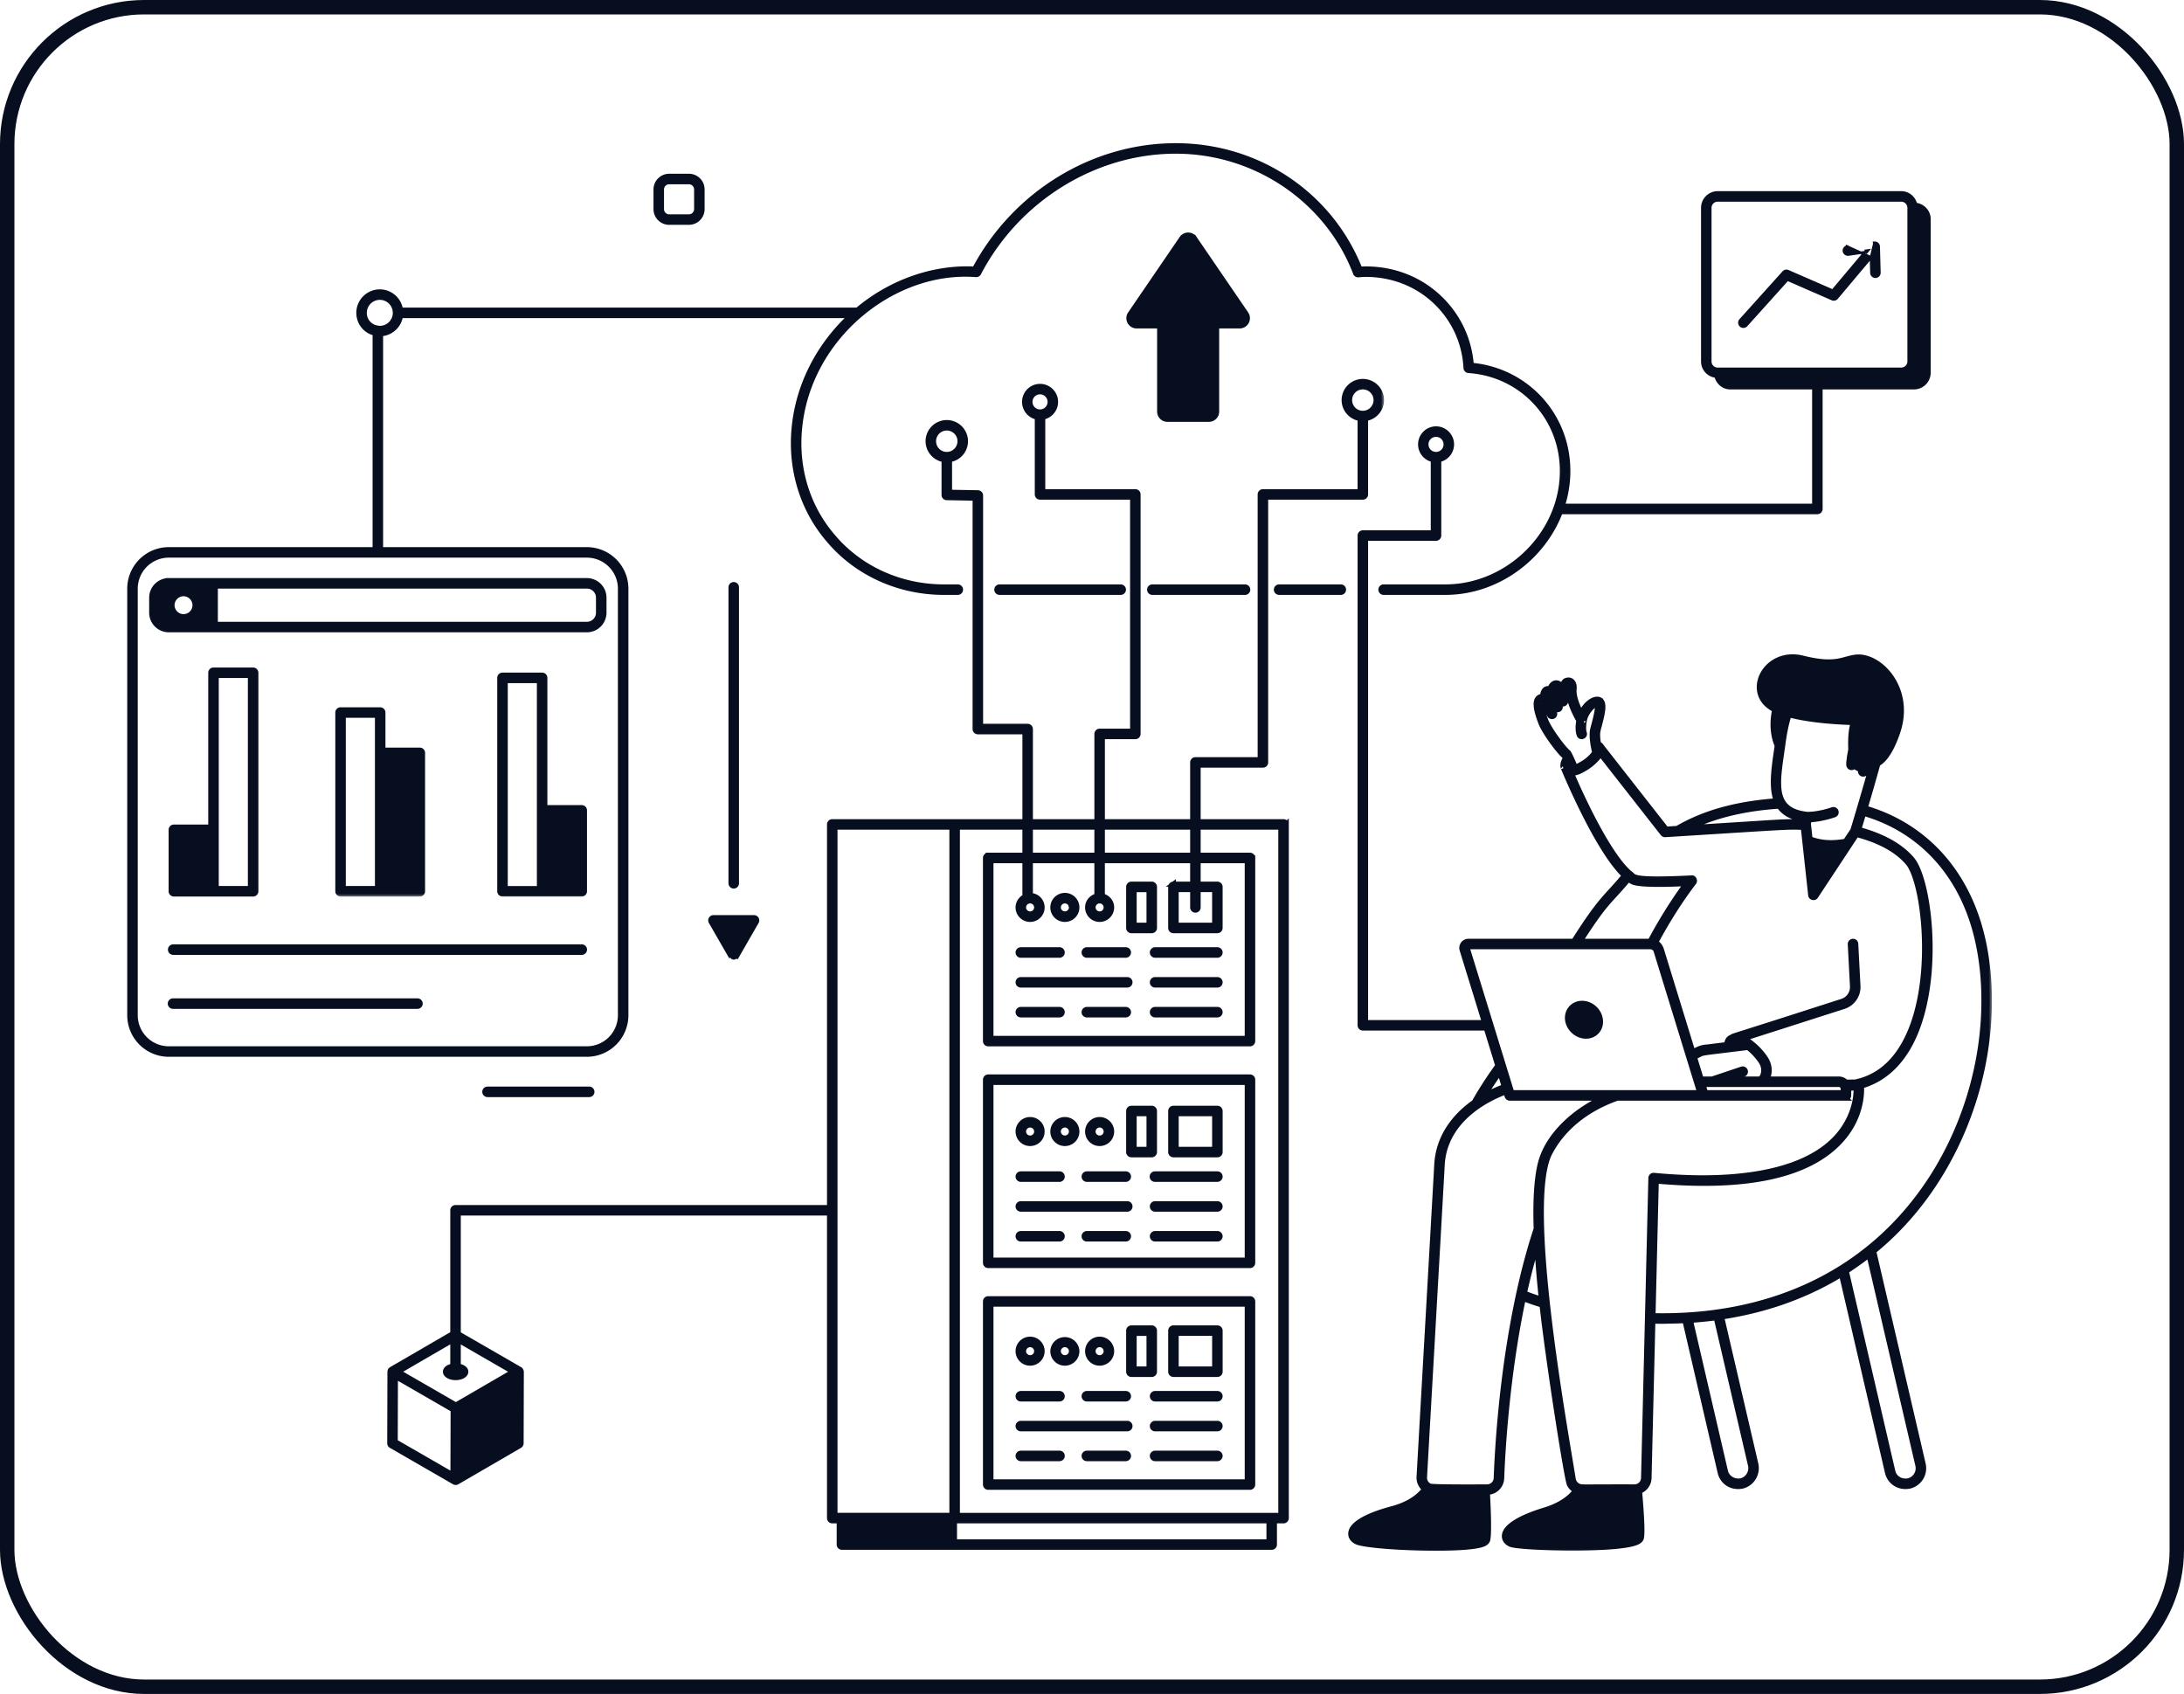
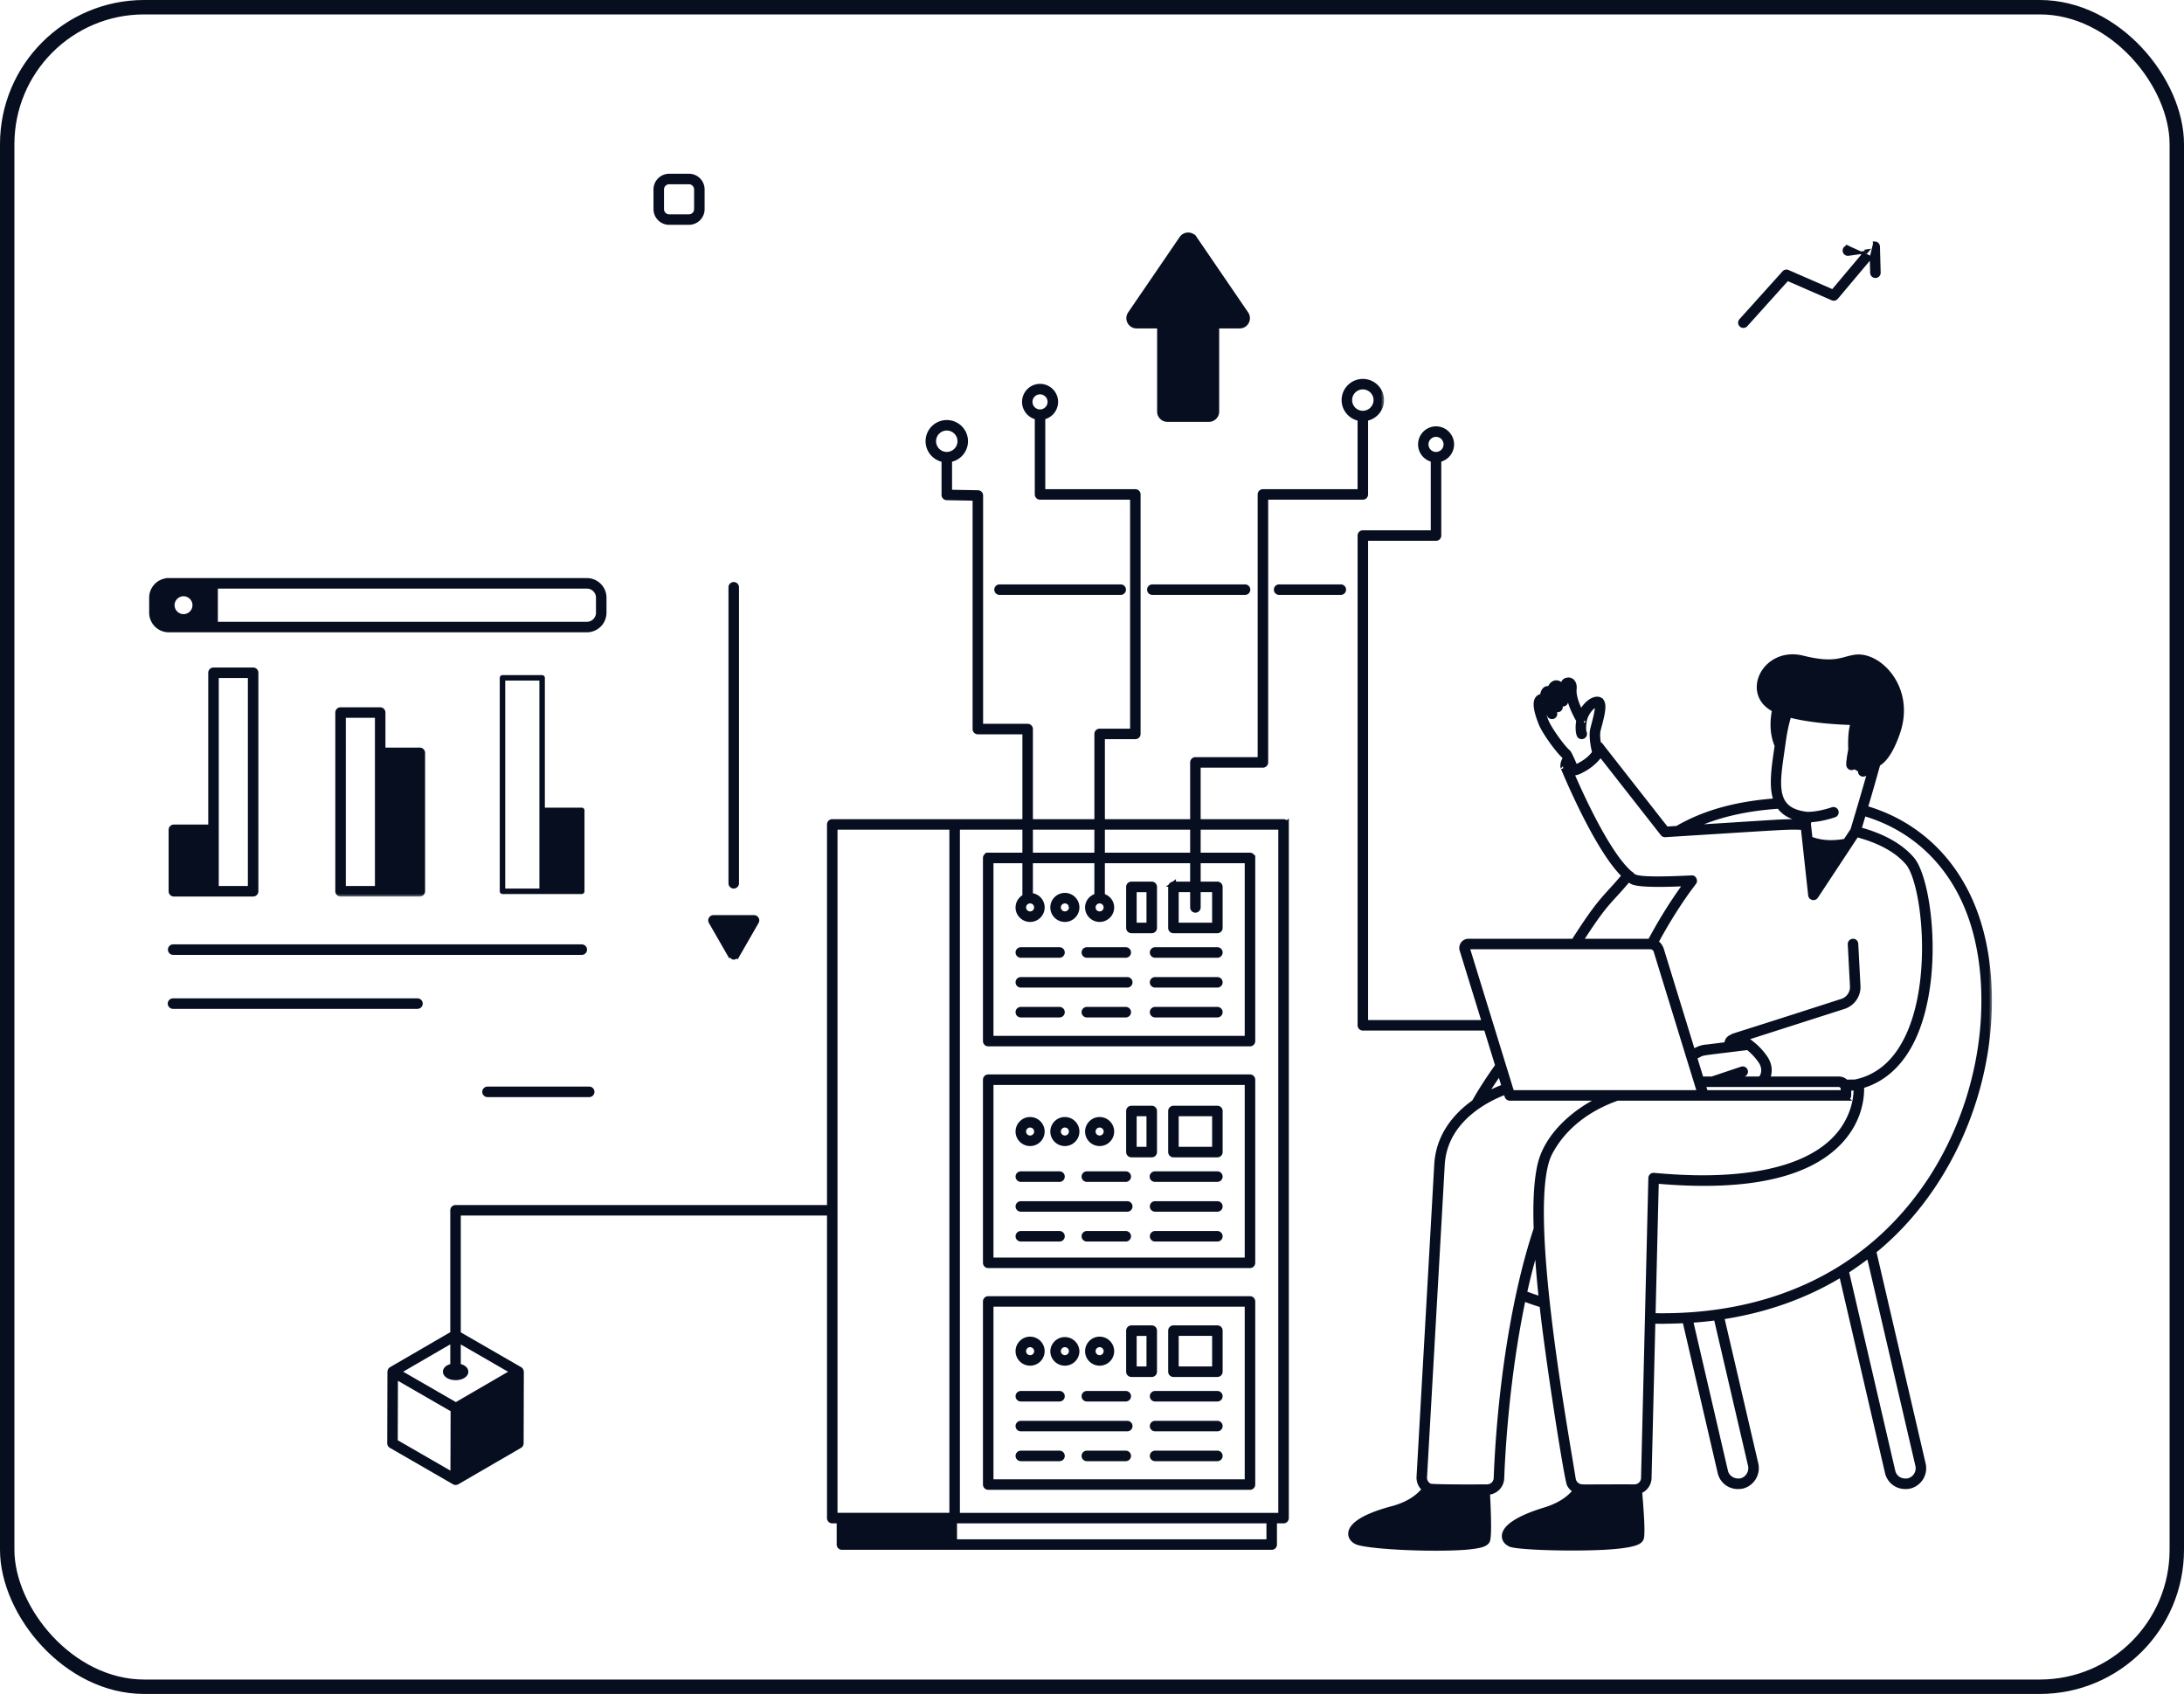
<svg xmlns="http://www.w3.org/2000/svg" width="303" height="235" fill="none">
  <rect width="301" height="233" x="1" y="1" stroke="#070E20" stroke-width="2" rx="19" />
  <path fill="#070E20" stroke="#070E20" stroke-width=".35" d="M137.102 175.743h36.316a.554.554 0 0 0 .554-.554v-25.404a.554.554 0 0 0-.554-.554h-36.316a.554.554 0 0 0-.554.554v25.404c0 .306.248.554.554.554Zm.554-25.404h35.208v24.296h-35.208zm-.554 56.165h36.316a.554.554 0 0 0 .554-.554v-25.404a.554.554 0 0 0-.554-.554h-36.316a.554.554 0 0 0-.554.554v25.404c0 .306.248.554.554.554Zm.554-25.404h35.208v24.296h-35.208z" />
  <path fill="#070E20" stroke="#070E20" stroke-width=".35" d="M168.896 184.043h-6.097a.554.554 0 0 0-.554.554v5.698c0 .306.248.554.554.554h6.097a.554.554 0 0 0 .554-.554v-5.698a.554.554 0 0 0-.554-.554Zm-.554 5.699h-4.989v-4.591h4.989zm-8 .554v-5.698a.554.554 0 0 0-.554-.554h-2.821a.554.554 0 0 0-.554.554v5.698c0 .306.248.554.554.554h2.821a.554.554 0 0 0 .554-.554Zm-1.107-.554h-1.713v-4.59h1.713zm-16.321-.458a1.84 1.84 0 0 0 1.842-1.834 1.846 1.846 0 0 0-1.842-1.842 1.845 1.845 0 0 0-1.843 1.842c0 1.016.828 1.834 1.843 1.834Zm0-2.568c.404 0 .734.329.734.734a.73.73 0 0 1-.734.727.733.733 0 0 1-.735-.727c0-.401.33-.734.735-.734Zm5.499.449h.001a.74.74 0 0 1 0 .567.737.737 0 0 1-1.412-.282.735.735 0 0 1 1.411-.285Zm-.677 2.119a1.84 1.84 0 0 0 1.843-1.834 1.844 1.844 0 0 0-3.686 0c0 1.016.827 1.834 1.843 1.834Zm4.823 0a1.84 1.84 0 0 0 1.843-1.834 1.846 1.846 0 0 0-1.843-1.842 1.845 1.845 0 0 0-1.843 1.842c0 1.016.828 1.834 1.843 1.834Zm0-2.568a.73.73 0 1 1 0 1.461.733.733 0 0 1-.736-.727c0-.401.331-.734.736-.734Zm16.336 6.427h-8.643a.554.554 0 1 0 0 1.108h8.643a.554.554 0 1 0 0-1.108Zm-18.076 1.108h5.367a.554.554 0 1 0 0-1.108h-5.367a.555.555 0 1 0 0 1.108Zm-9.194 0h5.368a.554.554 0 1 0 0-1.108h-5.368a.554.554 0 1 0 0 1.108Zm27.27 3.033h-8.643a.554.554 0 1 0 0 1.108h8.643a.554.554 0 1 0 0-1.108Zm-12.503 0h-14.767a.554.554 0 1 0 0 1.108h14.767a.554.554 0 1 0 0-1.108Zm12.503 4.14h-8.643a.554.554 0 1 0 0 1.108h8.643a.554.554 0 1 0 0-1.108Zm-12.709 0h-5.367a.555.555 0 1 0 0 1.108h5.367a.554.554 0 1 0 0-1.108Zm-9.193 0h-5.368a.554.554 0 1 0 0 1.108h5.368a.554.554 0 1 0 0-1.108Zm21.903-47.85h-6.097a.554.554 0 0 0-.554.554v5.698c0 .306.248.554.554.554h6.097a.554.554 0 0 0 .554-.554v-5.698a.554.554 0 0 0-.554-.554Zm-.554 5.698h-4.989v-4.591h4.989zm-8 .554v-5.698a.554.554 0 0 0-.554-.554h-2.821a.554.554 0 0 0-.554.554v5.698c0 .306.248.554.554.554h2.821a.554.554 0 0 0 .554-.554Zm-1.107-.554h-1.713v-4.591h1.713zm-16.321-.457a1.84 1.84 0 0 0 1.842-1.835 1.846 1.846 0 0 0-1.842-1.842 1.845 1.845 0 0 0-1.843 1.842 1.84 1.84 0 0 0 1.843 1.835Zm0-2.57c.404 0 .734.33.734.735a.73.73 0 0 1-.734.727.733.733 0 0 1-.735-.727c0-.401.33-.735.735-.735Zm5.499.449.001.001a.74.74 0 0 1 0 .567.737.737 0 0 1-1.412-.282.74.74 0 0 1 .734-.735c.304 0 .566.186.677.449Zm-.677 2.121a1.84 1.84 0 0 0 1.843-1.835 1.846 1.846 0 0 0-1.843-1.842 1.845 1.845 0 0 0-1.843 1.842c0 1.016.827 1.835 1.843 1.835Zm4.823 0a1.84 1.84 0 0 0 1.843-1.835 1.847 1.847 0 0 0-1.843-1.842 1.845 1.845 0 0 0-1.843 1.842 1.84 1.84 0 0 0 1.843 1.835Zm0-2.57c.405 0 .735.33.735.735a.73.73 0 0 1-.735.727.733.733 0 0 1-.736-.727.74.74 0 0 1 .736-.735Zm16.336 6.43h-8.643a.554.554 0 1 0 0 1.107h8.643a.553.553 0 1 0 0-1.107Zm-18.076 1.107h5.367a.554.554 0 1 0 0-1.108h-5.367a.555.555 0 1 0 0 1.108Zm-9.194 0h5.368a.554.554 0 1 0 0-1.108h-5.368a.554.554 0 1 0 0 1.108Zm27.27 3.032h-8.643a.554.554 0 1 0 0 1.108h8.643a.554.554 0 1 0 0-1.108Zm-12.503 0h-14.767a.554.554 0 1 0 0 1.108h14.767a.554.554 0 1 0 0-1.108Zm12.503 4.14h-8.643a.554.554 0 1 0 0 1.108h8.643a.554.554 0 1 0 0-1.108Zm-12.709 0h-5.367a.555.555 0 1 0 0 1.108h5.367a.554.554 0 1 0 0-1.108Zm-9.193 0h-5.368a.554.554 0 1 0 0 1.108h5.368a.554.554 0 1 0 0-1.108Zm13.349-42.22v-5.698a.554.554 0 0 0-.554-.554h-2.821a.554.554 0 0 0-.554.554v5.698c0 .306.248.554.554.554h2.821a.554.554 0 0 0 .554-.554Zm-1.107-.554h-1.713v-4.59h1.713zm-10.822-2.576h.001a.72.72 0 0 1 0 .566v.001a.738.738 0 0 1-1.412-.283.735.735 0 0 1 1.411-.284Zm-.677 2.119a1.84 1.84 0 0 0 1.843-1.835 1.843 1.843 0 0 0-3.686 0c0 1.017.827 1.835 1.843 1.835Zm11.962 4.413c0 .306.248.554.554.554h8.643a.554.554 0 1 0 0-1.108h-8.643a.554.554 0 0 0-.554.554Zm-8.879.554h5.367a.554.554 0 1 0 0-1.108h-5.367a.555.555 0 1 0 0 1.108Zm-9.194 0h5.368a.554.554 0 1 0 0-1.108h-5.368a.554.554 0 1 0 0 1.108Zm27.27 3.032h-8.643a.554.554 0 1 0 0 1.108h8.643a.554.554 0 1 0 0-1.108Zm-12.503 0h-14.767a.554.554 0 1 0 0 1.108h14.767a.554.554 0 1 0 0-1.108Zm12.503 4.141h-8.643a.554.554 0 1 0 0 1.108h8.643a.554.554 0 1 0 0-1.108Zm-12.709 0h-5.367a.555.555 0 1 0 0 1.108h5.367a.554.554 0 1 0 0-1.108Zm-9.193 0h-5.368a.554.554 0 1 0 0 1.108h5.368a.554.554 0 1 0 0-1.108Zm18.744-107.049.013-.013.119.174 7.15 10.463c.564.83-.03 1.949-1.03 1.949h-2.881a.14.14 0 0 0-.139.138V57.1c0 .687-.559 1.246-1.246 1.246h-5.766a1.247 1.247 0 0 1-1.247-1.246V45.527a.14.14 0 0 0-.139-.139h-2.883a1.246 1.246 0 0 1-1.029-1.948l7.15-10.464zm0 0a1.248 1.248 0 0 0-1.928.161z" />
  <mask id="a" width="90" height="157" x="186.398" y="58.495" fill="#000" maskUnits="userSpaceOnUse">
    <path fill="#fff" d="M186.398 58.495h90v157h-90z" />
    <path d="M275.235 130.958c-2.086-10.206-8.503-16.561-16.468-18.849a297 297 0 0 0 1.756-6.127c.142-.152 1.434-.557 2.732-4.326 2.136-6.162-2.544-10.91-5.837-10.487-1.857.25-2.754 1.268-7.318.13-5.261-1.306-8.331 4.993-3.886 7.152-.433 2.034-.206 3.726.347 4.98-.335 2.445-.948 5.645-.117 7.665-4.832.358-9.554 1.375-13.759 3.832l-1.516.094-8.942-11.413c-.012-.042-.049-.071-.08-.103-.011-.012-.006-.033-.021-.044-.074-.108-.201-.194-.357-.274-.239-1.454-.089-1.77.105-2.501.43-1.635.706-2.836.316-3.391a.68.68 0 0 0-.505-.294c-.86-.063-1.845.882-2.338 1.939-.442-.859-1.069-2.292-.959-3.353.094-.845-.381-1.462-1.142-1.177-.263.082-.471.547-.61 1.092a1 1 0 0 1-.037-.168c-.085-.74-1.216-.953-1.566.229-.657-.192-.986.332-1.022 1.03a1 1 0 0 0-.376.092c-.738.345-.683 1.514.174 3.687.556 1.331 2.408 3.829 3.204 4.52.056.108.105.215.155.323-.591.908-.206 1.503-.269 1.351.808 1.937 4.931 11.546 8.465 14.901l-.309.366c-2.378 2.821-2.944 2.818-6.72 8.747h-14.593a.925.925 0 0 0-.893 1.202l3.107 10.078h-16.501V74.676h9.773a.38.38 0 0 0 .379-.38v-10.53a2.16 2.16 0 0 0 1.777-2.119 2.16 2.16 0 0 0-2.158-2.152 2.153 2.153 0 0 0-.377 4.27v10.153h-9.773a.38.38 0 0 0-.379.379v67.944c0 .209.17.379.379.379h17.115l1.608 5.215c-1.258 1.742-2.41 3.535-3.269 5.071-3.21 2.268-5.01 5.259-5.199 8.66-.406 7.334-2.106 37.171-2.457 43.344a2.02 2.02 0 0 0 .773 1.673c-.949 1.232-2.432 2.152-4.464 2.704-3.612.956-5.665 2.159-5.78 3.387-.048.513.25.961.811 1.229 1.611.796 15.339 1.377 17.656.276q.45-.214.532-.558c.222-.912.077-4.366-.046-6.599a2.015 2.015 0 0 0 1.982-1.945c.153-3.987.753-14.319 2.995-24.931.834.33 1.703.633 2.601.897.86 7.813 3.452 24.331 3.803 24.905.189.367.497.654.86.843-.929 1.177-2.33 2.083-4.227 2.667-3.575 1.081-5.583 2.354-5.657 3.585-.031.512.279.951.848 1.199.609.277 4.542.516 8.578.516s7.876-.222 9.075-.846c.294-.152.466-.347.511-.576.144-.682.057-2.864-.258-6.464a2 2 0 0 0 1.313-1.755l.532-21.84c1.745.047 1.599.01 2.004.006a58 58 0 0 0 2.442-.077l4.887 21.06c.285 1.256 1.478 2.188 3.031 1.911l.018-.004c1.355-.316 2.21-1.688 1.906-3.061l-4.747-20.413c5.842-.878 11.506-2.781 16.624-5.916l6.383 27.484c.285 1.25 1.488 2.187 3.031 1.91l.018-.004a2.55 2.55 0 0 0 1.906-3.061l-6.862-29.524c9.506-7.696 15.276-19.997 15.968-32.153.205-3.438.026-6.98-.685-10.477zm-77.403-69.312a1.396 1.396 0 1 1 1.394 1.4 1.396 1.396 0 0 1-1.394-1.4m77.332 79.742c-.449 7.551-2.863 15.249-7.074 21.864-8.718 13.607-22.846 19.617-38.757 19.271l.452-18.674c12.32 1.101 20.844-.689 25.336-5.328 3.196-3.301 3.197-6.931 3.137-7.864 3.27-.936 5.832-3.406 7.464-7.303 3.566-8.516 1.878-21.424-.46-24.157-1.588-1.853-4.076-3.235-7.38-4.121.133-.443.373-1.242.669-2.24 7.803 2.243 13.942 8.447 15.941 18.272.699 3.391.865 6.849.672 10.28m-67.086 7.358.615 2.011c-.719.244-1.807.723-2.779 1.273a59 59 0 0 1 2.164-3.284m32.343-4.124c.199-.227.75-.067 1.041.055l-1.128.14a.45.45 0 0 1 .087-.195m2.082.69a8.5 8.5 0 0 1 1.803 1.932c.588.909.418 1.778.082 2.272l-.27.174h-4.197l1.957-.656a.379.379 0 1 0-.24-.718l-4.096 1.374h-1.522l-.944-3.067c1.796-.701-.692-.306 7.427-1.311m-5.888 6.272-.35-1.137h18.853c.316 0 .605.295.605.607v.53zm-2.118-36.769c3.747-1.852 8.124-2.705 12.348-2.978.04.059.067.124.111.18.689.884 1.762 1.429 3.275 1.659l-.061.348c-2.879-.094-2.519-.006-15.673.792zm21.551 1.89c-1.877.348-3.493.235-4.932-.333l-.226-2.068.102-.578c1.655-.039 3.422-.657 3.5-.685a.377.377 0 0 0 .23-.483.38.38 0 0 0-.484-.23c-.985.34-2.415.667-3.527.646-5.061-.563-4.098-4.425-3.346-9.817.188-1.42.43-2.667.838-3.992 3.166.855 7.394 1.033 8.921 1.069-.302.873-.415 2.07-.354 3.69-.007.232-.206 1.062-.206 1.328 0 .01.009.016.01.025a2.8 2.8 0 0 0-.078.861c.051.353.498.506.699.145l.982.554c-.172.3.092.651.458.529.307-.134.608-.335.883-.585a488 488 0 0 1-2.458 8.393l-1.013 1.53zm-41.536-16.616c-.932-2.362-.561-2.712-.562-2.712.073-.033.106-.018.15.024.111.27.523 1.25.894 1.825a.379.379 0 1 0 .637-.41c-.355-.554-.778-1.576-.843-1.734-.034-.256-.025-.722.009-.794a.5.5 0 0 1 .178.106c.09.3.367 1.156.794 1.891a.38.38 0 0 0 .657-.38c-.391-.67-.651-1.485-.727-1.74.03-.351.109-.543.168-.624.087.41.388 1.247.603 1.867.15.456.847.259.727-.214-.104-.405.186-1.748.37-2.09q.018-.004.023-.007c.038.06.062.257.046.41-.172 1.664 1.079 3.898 1.401 4.442-.063.364-.196 1.327.049 1.995.172.471.885.211.712-.26-.237-.646.044-1.904.006-1.726l.007-.013c.19-1.084 1.218-2.215 1.743-2.215h.016c.268.368-.456 2.831-.605 3.454-.21.868.072 2.441.289 3.244-.282.286-.722 1.023-2.188 1.77-.003.002-.23.144-.521.233-.121-.32-.806-1.916-.988-2.07-.727-.6-2.556-3.106-3.043-4.272zm3.498 7.154c.133.009.058.024.289 0 .022 0 .08 0 .102-.004a3 3 0 0 0 1.041-.385 7.1 7.1 0 0 0 2.387-1.929c.039-.058.18-.263.214-.323l8.651 11.044a.38.38 0 0 0 .32.145c17.579-1.095 16.764-1.092 19.167-1.01l1.027 9.401c.036.347.503.472.701.171l5.662-8.577c3.213.843 5.609 2.157 7.115 3.914 2.179 2.548 3.74 15.244.337 23.371-1.672 3.993-4.243 6.346-7.639 7.046l-1.28.02a1.35 1.35 0 0 0-.987-.436h-9.958c.365-.711.484-1.773-.221-2.864-.933-1.386-1.95-2.076-2.107-2.216a5.4 5.4 0 0 0-.895-.54l13.857-4.439a2.845 2.845 0 0 0 1.973-2.855l-.307-5.83c-.012-.208-.177-.383-.398-.358a.38.38 0 0 0-.36.398l.306 5.83a2.08 2.08 0 0 1-1.445 2.093c-16.707 5.391-14.99 4.739-15.238 4.933-.424.149-.727.408-.761 1.071l-2.722.337c-.984.049-1.454.441-1.99.643l-4.377-14.228c-.084-.152-.209-.626-.763-.907q-.003-.004-.007-.006c1.018-1.906 2.907-5.203 5.318-8.351.172-.224-.034-.659-.319-.608-9.129.449-7.813-.271-8.576-.638-3.065-2.655-6.737-10.712-8.117-13.912zm7.625 15.079.293-.347c.106.083.349.253.501.338 1.04.581 6.151.331 7.515.271-2.297 3.103-4.07 6.229-5.007 7.997h-9.702c3.583-5.581 3.938-5.334 6.399-8.26zm-21.893 9.017h25.263c.152 0 .618.145.745.55 3.004 9.75 6.003 19.543 6.069 19.695h-26.077c-.082-.27-6.089-19.765-6.167-20.018-.035-.12.039-.227.167-.227m3.837 73.711a1.266 1.266 0 0 1-1.275 1.224c-.151.002-7.592.055-7.939-.117a1.27 1.27 0 0 1-.735-1.21c.386-6.776 2.076-36.454 2.456-43.341.195-3.488 2.116-6.197 5.035-8.191 1.207-.819 2.605-1.513 3.795-1.929l.18.588a.4.4 0 0 0 .369.275h12.871c-3.783 1.719-7.654 5.077-8.646 9.119-.64 2.625-.655 6.314-.564 9.004-3.451 10.393-5.137 23.925-5.547 34.578m3.913-25.645c.581-2.637 1.088-4.484 1.726-6.706.139 2.264.292 4.444.625 7.532a30 30 0 0 1-2.351-.826m16.529 25.679a1.26 1.26 0 0 1-1.275 1.19c-6.513-.011-7.065.043-7.454-.025a1.295 1.295 0 0 1-1.027-1.05c-1.09-6.913-6.874-38.352-3.238-45.257 1.909-3.645 5.345-6.189 9.345-7.593l31.731-.007a.38.38 0 0 0 .379-.379v-.909q0-.023-.003-.047c.343-.037.684-.077 1.014-.145h.013c.063 2.319-.883 5.025-2.941 7.143-4.556 4.694-13.197 5.527-19.76 5.375a77 77 0 0 1-5.354-.323.38.38 0 0 0-.415.368zm13.508.349c-.973.171-1.93-.386-2.147-1.336l-4.856-20.928a57 57 0 0 0 3.574-.355l4.76 20.466c.213.963-.384 1.927-1.33 2.153zm23.216 0c-1.054.186-1.934-.404-2.147-1.336l-6.445-27.743a56 56 0 0 0 3.145-2.23l6.778 29.16a1.79 1.79 0 0 1-1.331 2.149" />
  </mask>
  <path fill="#070E20" d="M275.235 130.958c-2.086-10.206-8.503-16.561-16.468-18.849a297 297 0 0 0 1.756-6.127c.142-.152 1.434-.557 2.732-4.326 2.136-6.162-2.544-10.91-5.837-10.487-1.857.25-2.754 1.268-7.318.13-5.261-1.306-8.331 4.993-3.886 7.152-.433 2.034-.206 3.726.347 4.98-.335 2.445-.948 5.645-.117 7.665-4.832.358-9.554 1.375-13.759 3.832l-1.516.094-8.942-11.413c-.012-.042-.049-.071-.08-.103-.011-.012-.006-.033-.021-.044-.074-.108-.201-.194-.357-.274-.239-1.454-.089-1.77.105-2.501.43-1.635.706-2.836.316-3.391a.68.68 0 0 0-.505-.294c-.86-.063-1.845.882-2.338 1.939-.442-.859-1.069-2.292-.959-3.353.094-.845-.381-1.462-1.142-1.177-.263.082-.471.547-.61 1.092a1 1 0 0 1-.037-.168c-.085-.74-1.216-.953-1.566.229-.657-.192-.986.332-1.022 1.03a1 1 0 0 0-.376.092c-.738.345-.683 1.514.174 3.687.556 1.331 2.408 3.829 3.204 4.52.056.108.105.215.155.323-.591.908-.206 1.503-.269 1.351.808 1.937 4.931 11.546 8.465 14.901l-.309.366c-2.378 2.821-2.944 2.818-6.72 8.747h-14.593a.925.925 0 0 0-.893 1.202l3.107 10.078h-16.501V74.676h9.773a.38.38 0 0 0 .379-.38v-10.53a2.16 2.16 0 0 0 1.777-2.119 2.16 2.16 0 0 0-2.158-2.152 2.153 2.153 0 0 0-.377 4.27v10.153h-9.773a.38.38 0 0 0-.379.379v67.944c0 .209.17.379.379.379h17.115l1.608 5.215c-1.258 1.742-2.41 3.535-3.269 5.071-3.21 2.268-5.01 5.259-5.199 8.66-.406 7.334-2.106 37.171-2.457 43.344a2.02 2.02 0 0 0 .773 1.673c-.949 1.232-2.432 2.152-4.464 2.704-3.612.956-5.665 2.159-5.78 3.387-.048.513.25.961.811 1.229 1.611.796 15.339 1.377 17.656.276q.45-.214.532-.558c.222-.912.077-4.366-.046-6.599a2.015 2.015 0 0 0 1.982-1.945c.153-3.987.753-14.319 2.995-24.931.834.33 1.703.633 2.601.897.86 7.813 3.452 24.331 3.803 24.905.189.367.497.654.86.843-.929 1.177-2.33 2.083-4.227 2.667-3.575 1.081-5.583 2.354-5.657 3.585-.031.512.279.951.848 1.199.609.277 4.542.516 8.578.516s7.876-.222 9.075-.846c.294-.152.466-.347.511-.576.144-.682.057-2.864-.258-6.464a2 2 0 0 0 1.313-1.755l.532-21.84c1.745.047 1.599.01 2.004.006a58 58 0 0 0 2.442-.077l4.887 21.06c.285 1.256 1.478 2.188 3.031 1.911l.018-.004c1.355-.316 2.21-1.688 1.906-3.061l-4.747-20.413c5.842-.878 11.506-2.781 16.624-5.916l6.383 27.484c.285 1.25 1.488 2.187 3.031 1.91l.018-.004a2.55 2.55 0 0 0 1.906-3.061l-6.862-29.524c9.506-7.696 15.276-19.997 15.968-32.153.205-3.438.026-6.98-.685-10.477zm-77.403-69.312a1.396 1.396 0 1 1 1.394 1.4 1.396 1.396 0 0 1-1.394-1.4m77.332 79.742c-.449 7.551-2.863 15.249-7.074 21.864-8.718 13.607-22.846 19.617-38.757 19.271l.452-18.674c12.32 1.101 20.844-.689 25.336-5.328 3.196-3.301 3.197-6.931 3.137-7.864 3.27-.936 5.832-3.406 7.464-7.303 3.566-8.516 1.878-21.424-.46-24.157-1.588-1.853-4.076-3.235-7.38-4.121.133-.443.373-1.242.669-2.24 7.803 2.243 13.942 8.447 15.941 18.272.699 3.391.865 6.849.672 10.28m-67.086 7.358.615 2.011c-.719.244-1.807.723-2.779 1.273a59 59 0 0 1 2.164-3.284m32.343-4.124c.199-.227.75-.067 1.041.055l-1.128.14a.45.45 0 0 1 .087-.195m2.082.69a8.5 8.5 0 0 1 1.803 1.932c.588.909.418 1.778.082 2.272l-.27.174h-4.197l1.957-.656a.379.379 0 1 0-.24-.718l-4.096 1.374h-1.522l-.944-3.067c1.796-.701-.692-.306 7.427-1.311m-5.888 6.272-.35-1.137h18.853c.316 0 .605.295.605.607v.53zm-2.118-36.769c3.747-1.852 8.124-2.705 12.348-2.978.04.059.067.124.111.18.689.884 1.762 1.429 3.275 1.659l-.061.348c-2.879-.094-2.519-.006-15.673.792zm21.551 1.89c-1.877.348-3.493.235-4.932-.333l-.226-2.068.102-.578c1.655-.039 3.422-.657 3.5-.685a.377.377 0 0 0 .23-.483.38.38 0 0 0-.484-.23c-.985.34-2.415.667-3.527.646-5.061-.563-4.098-4.425-3.346-9.817.188-1.42.43-2.667.838-3.992 3.166.855 7.394 1.033 8.921 1.069-.302.873-.415 2.07-.354 3.69-.007.232-.206 1.062-.206 1.328 0 .01.009.016.01.025a2.8 2.8 0 0 0-.078.861c.051.353.498.506.699.145l.982.554c-.172.3.092.651.458.529.307-.134.608-.335.883-.585a488 488 0 0 1-2.458 8.393l-1.013 1.53zm-41.536-16.616c-.932-2.362-.561-2.712-.562-2.712.073-.033.106-.018.15.024.111.27.523 1.25.894 1.825a.379.379 0 1 0 .637-.41c-.355-.554-.778-1.576-.843-1.734-.034-.256-.025-.722.009-.794a.5.5 0 0 1 .178.106c.09.3.367 1.156.794 1.891a.38.38 0 0 0 .657-.38c-.391-.67-.651-1.485-.727-1.74.03-.351.109-.543.168-.624.087.41.388 1.247.603 1.867.15.456.847.259.727-.214-.104-.405.186-1.748.37-2.09q.018-.004.023-.007c.038.06.062.257.046.41-.172 1.664 1.079 3.898 1.401 4.442-.063.364-.196 1.327.049 1.995.172.471.885.211.712-.26-.237-.646.044-1.904.006-1.726l.007-.013c.19-1.084 1.218-2.215 1.743-2.215h.016c.268.368-.456 2.831-.605 3.454-.21.868.072 2.441.289 3.244-.282.286-.722 1.023-2.188 1.77-.003.002-.23.144-.521.233-.121-.32-.806-1.916-.988-2.07-.727-.6-2.556-3.106-3.043-4.272zm3.498 7.154c.133.009.058.024.289 0 .022 0 .08 0 .102-.004a3 3 0 0 0 1.041-.385 7.1 7.1 0 0 0 2.387-1.929c.039-.058.18-.263.214-.323l8.651 11.044a.38.38 0 0 0 .32.145c17.579-1.095 16.764-1.092 19.167-1.01l1.027 9.401c.036.347.503.472.701.171l5.662-8.577c3.213.843 5.609 2.157 7.115 3.914 2.179 2.548 3.74 15.244.337 23.371-1.672 3.993-4.243 6.346-7.639 7.046l-1.28.02a1.35 1.35 0 0 0-.987-.436h-9.958c.365-.711.484-1.773-.221-2.864-.933-1.386-1.95-2.076-2.107-2.216a5.4 5.4 0 0 0-.895-.54l13.857-4.439a2.845 2.845 0 0 0 1.973-2.855l-.307-5.83c-.012-.208-.177-.383-.398-.358a.38.38 0 0 0-.36.398l.306 5.83a2.08 2.08 0 0 1-1.445 2.093c-16.707 5.391-14.99 4.739-15.238 4.933-.424.149-.727.408-.761 1.071l-2.722.337c-.984.049-1.454.441-1.99.643l-4.377-14.228c-.084-.152-.209-.626-.763-.907q-.003-.004-.007-.006c1.018-1.906 2.907-5.203 5.318-8.351.172-.224-.034-.659-.319-.608-9.129.449-7.813-.271-8.576-.638-3.065-2.655-6.737-10.712-8.117-13.912zm7.625 15.079.293-.347c.106.083.349.253.501.338 1.04.581 6.151.331 7.515.271-2.297 3.103-4.07 6.229-5.007 7.997h-9.702c3.583-5.581 3.938-5.334 6.399-8.26zm-21.893 9.017h25.263c.152 0 .618.145.745.55 3.004 9.75 6.003 19.543 6.069 19.695h-26.077c-.082-.27-6.089-19.765-6.167-20.018-.035-.12.039-.227.167-.227m3.837 73.711a1.266 1.266 0 0 1-1.275 1.224c-.151.002-7.592.055-7.939-.117a1.27 1.27 0 0 1-.735-1.21c.386-6.776 2.076-36.454 2.456-43.341.195-3.488 2.116-6.197 5.035-8.191 1.207-.819 2.605-1.513 3.795-1.929l.18.588a.4.4 0 0 0 .369.275h12.871c-3.783 1.719-7.654 5.077-8.646 9.119-.64 2.625-.655 6.314-.564 9.004-3.451 10.393-5.137 23.925-5.547 34.578m3.913-25.645c.581-2.637 1.088-4.484 1.726-6.706.139 2.264.292 4.444.625 7.532a30 30 0 0 1-2.351-.826m16.529 25.679a1.26 1.26 0 0 1-1.275 1.19c-6.513-.011-7.065.043-7.454-.025a1.295 1.295 0 0 1-1.027-1.05c-1.09-6.913-6.874-38.352-3.238-45.257 1.909-3.645 5.345-6.189 9.345-7.593l31.731-.007a.38.38 0 0 0 .379-.379v-.909q0-.023-.003-.047c.343-.037.684-.077 1.014-.145h.013c.063 2.319-.883 5.025-2.941 7.143-4.556 4.694-13.197 5.527-19.76 5.375a77 77 0 0 1-5.354-.323.38.38 0 0 0-.415.368zm13.508.349c-.973.171-1.93-.386-2.147-1.336l-4.856-20.928a57 57 0 0 0 3.574-.355l4.76 20.466c.213.963-.384 1.927-1.33 2.153zm23.216 0c-1.054.186-1.934-.404-2.147-1.336l-6.445-27.743a56 56 0 0 0 3.145-2.23l6.778 29.16a1.79 1.79 0 0 1-1.331 2.149" />
  <path stroke="#070E20" stroke-width=".7" d="M275.235 130.958c-2.086-10.206-8.503-16.561-16.468-18.849a297 297 0 0 0 1.756-6.127c.142-.152 1.434-.557 2.732-4.326 2.136-6.162-2.544-10.91-5.837-10.487-1.857.25-2.754 1.268-7.318.13-5.261-1.306-8.331 4.993-3.886 7.152-.433 2.034-.206 3.726.347 4.98-.335 2.445-.948 5.645-.117 7.665-4.832.358-9.554 1.375-13.759 3.832l-1.516.094-8.942-11.413c-.012-.042-.049-.071-.08-.103-.011-.012-.006-.033-.021-.044-.074-.108-.201-.194-.357-.274-.239-1.454-.089-1.77.105-2.501.43-1.635.706-2.836.316-3.391a.68.68 0 0 0-.505-.294c-.86-.063-1.845.882-2.338 1.939-.442-.859-1.069-2.292-.959-3.353.094-.845-.381-1.462-1.142-1.177-.263.082-.471.547-.61 1.092a1 1 0 0 1-.037-.168c-.085-.74-1.216-.953-1.566.229-.657-.192-.986.332-1.022 1.03a1 1 0 0 0-.376.092c-.738.345-.683 1.514.174 3.687.556 1.331 2.408 3.829 3.204 4.52.056.108.105.215.155.323-.591.908-.206 1.503-.269 1.351.808 1.937 4.931 11.546 8.465 14.901l-.309.366c-2.378 2.821-2.944 2.818-6.72 8.747h-14.593a.925.925 0 0 0-.893 1.202l3.107 10.078h-16.501V74.676h9.773a.38.38 0 0 0 .379-.38v-10.53a2.16 2.16 0 0 0 1.777-2.119 2.16 2.16 0 0 0-2.158-2.152 2.153 2.153 0 0 0-.377 4.27v10.153h-9.773a.38.38 0 0 0-.379.379v67.944c0 .209.17.379.379.379h17.115l1.608 5.215c-1.258 1.742-2.41 3.535-3.269 5.071-3.21 2.268-5.01 5.259-5.199 8.66-.406 7.334-2.106 37.171-2.457 43.344a2.02 2.02 0 0 0 .773 1.673c-.949 1.232-2.432 2.152-4.464 2.704-3.612.956-5.665 2.159-5.78 3.387-.048.513.25.961.811 1.229 1.611.796 15.339 1.377 17.656.276q.45-.214.532-.558c.222-.912.077-4.366-.046-6.599a2.015 2.015 0 0 0 1.982-1.945c.153-3.987.753-14.319 2.995-24.931.834.33 1.703.633 2.601.897.86 7.813 3.452 24.331 3.803 24.905.189.367.497.654.86.843-.929 1.177-2.33 2.083-4.227 2.667-3.575 1.081-5.583 2.354-5.657 3.585-.031.512.279.951.848 1.199.609.277 4.542.516 8.578.516s7.876-.222 9.075-.846c.294-.152.466-.347.511-.576.144-.682.057-2.864-.258-6.464a2 2 0 0 0 1.313-1.755l.532-21.84c1.745.047 1.599.01 2.004.006a58 58 0 0 0 2.442-.077l4.887 21.06c.285 1.256 1.478 2.188 3.031 1.911l.018-.004c1.355-.316 2.21-1.688 1.906-3.061l-4.747-20.413c5.842-.878 11.506-2.781 16.624-5.916l6.383 27.484c.285 1.25 1.488 2.187 3.031 1.91l.018-.004a2.55 2.55 0 0 0 1.906-3.061l-6.862-29.524c9.506-7.696 15.276-19.997 15.968-32.153.205-3.438.026-6.98-.685-10.477zm-77.403-69.312a1.396 1.396 0 1 1 1.394 1.4 1.396 1.396 0 0 1-1.394-1.4Zm77.332 79.742c-.449 7.551-2.863 15.249-7.074 21.864-8.718 13.607-22.846 19.617-38.757 19.271l.452-18.674c12.32 1.101 20.844-.689 25.336-5.328 3.196-3.301 3.197-6.931 3.137-7.864 3.27-.936 5.832-3.406 7.464-7.303 3.566-8.516 1.878-21.424-.46-24.157-1.588-1.853-4.076-3.235-7.38-4.121.133-.443.373-1.242.669-2.24 7.803 2.243 13.942 8.447 15.941 18.272.699 3.391.865 6.849.672 10.28Zm-67.086 7.358.615 2.011c-.719.244-1.807.723-2.779 1.273a59 59 0 0 1 2.164-3.284Zm32.343-4.124c.199-.227.75-.067 1.041.055l-1.128.14a.45.45 0 0 1 .087-.195Zm2.082.69a8.5 8.5 0 0 1 1.803 1.932c.588.909.418 1.778.082 2.272l-.27.174h-4.197l1.957-.656a.379.379 0 1 0-.24-.718l-4.096 1.374h-1.522l-.944-3.067c1.796-.701-.692-.306 7.427-1.311Zm-5.888 6.272-.35-1.137h18.853c.316 0 .605.295.605.607v.53zm-2.118-36.769c3.747-1.852 8.124-2.705 12.348-2.978.04.059.067.124.111.18.689.884 1.762 1.429 3.275 1.659l-.061.348c-2.879-.094-2.519-.006-15.673.792zm21.551 1.89c-1.877.348-3.493.235-4.932-.333l-.226-2.068.102-.578c1.655-.039 3.422-.657 3.5-.685a.377.377 0 0 0 .23-.483.38.38 0 0 0-.484-.23c-.985.34-2.415.667-3.527.646-5.061-.563-4.098-4.425-3.346-9.817.188-1.42.43-2.667.838-3.992 3.166.855 7.394 1.033 8.921 1.069-.302.873-.415 2.07-.354 3.69-.007.232-.206 1.062-.206 1.328 0 .01.009.016.01.025a2.8 2.8 0 0 0-.078.861c.051.353.498.506.699.145l.982.554c-.172.3.092.651.458.529.307-.134.608-.335.883-.585a488 488 0 0 1-2.458 8.393l-1.013 1.53zm-41.536-16.616c-.932-2.362-.561-2.712-.562-2.712.073-.033.106-.018.15.024.111.27.523 1.25.894 1.825a.379.379 0 1 0 .637-.41c-.355-.554-.778-1.576-.843-1.734-.034-.256-.025-.722.009-.794a.5.5 0 0 1 .178.106c.09.3.367 1.156.794 1.891a.38.38 0 0 0 .657-.38c-.391-.67-.651-1.485-.727-1.74.03-.351.109-.543.168-.624.087.41.388 1.247.603 1.867.15.456.847.259.727-.214-.104-.405.186-1.748.37-2.09q.018-.004.023-.007c.038.06.062.257.046.41-.172 1.664 1.079 3.898 1.401 4.442-.063.364-.196 1.327.049 1.995.172.471.885.211.712-.26-.237-.646.044-1.904.006-1.726l.007-.013c.19-1.084 1.218-2.215 1.743-2.215h.016c.268.368-.456 2.831-.605 3.454-.21.868.072 2.441.289 3.244-.282.286-.722 1.023-2.188 1.77-.003.002-.23.144-.521.233-.121-.32-.806-1.916-.988-2.07-.727-.6-2.556-3.106-3.043-4.272zm3.498 7.154c.133.009.058.024.289 0 .022 0 .08 0 .102-.004a3 3 0 0 0 1.041-.385 7.1 7.1 0 0 0 2.387-1.929c.039-.058.18-.263.214-.323l8.651 11.044a.38.38 0 0 0 .32.145c17.579-1.095 16.764-1.092 19.167-1.01l1.027 9.401c.036.347.503.472.701.171l5.662-8.577c3.213.843 5.609 2.157 7.115 3.914 2.179 2.548 3.74 15.244.337 23.371-1.672 3.993-4.243 6.346-7.639 7.046l-1.28.02a1.35 1.35 0 0 0-.987-.436h-9.958c.365-.711.484-1.773-.221-2.864-.933-1.386-1.95-2.076-2.107-2.216a5.4 5.4 0 0 0-.895-.54l13.857-4.439a2.845 2.845 0 0 0 1.973-2.855l-.307-5.83c-.012-.208-.177-.383-.398-.358a.38.38 0 0 0-.36.398l.306 5.83a2.08 2.08 0 0 1-1.445 2.093c-16.707 5.391-14.99 4.739-15.238 4.933-.424.149-.727.408-.761 1.071l-2.722.337c-.984.049-1.454.441-1.99.643l-4.377-14.228c-.084-.152-.209-.626-.763-.907q-.003-.004-.007-.006c1.018-1.906 2.907-5.203 5.318-8.351.172-.224-.034-.659-.319-.608-9.129.449-7.813-.271-8.576-.638-3.065-2.655-6.737-10.712-8.117-13.912zm7.625 15.079.293-.347c.106.083.349.253.501.338 1.04.581 6.151.331 7.515.271-2.297 3.103-4.07 6.229-5.007 7.997h-9.702c3.583-5.581 3.938-5.334 6.399-8.26zm-21.893 9.017h25.263c.152 0 .618.145.745.55 3.004 9.75 6.003 19.543 6.069 19.695h-26.077c-.082-.27-6.089-19.765-6.167-20.018-.035-.12.039-.227.167-.227Zm3.837 73.711a1.266 1.266 0 0 1-1.275 1.224c-.151.002-7.592.055-7.939-.117a1.27 1.27 0 0 1-.735-1.21c.386-6.776 2.076-36.454 2.456-43.341.195-3.488 2.116-6.197 5.035-8.191 1.207-.819 2.605-1.513 3.795-1.929l.18.588a.4.4 0 0 0 .369.275h12.871c-3.783 1.719-7.654 5.077-8.646 9.119-.64 2.625-.655 6.314-.564 9.004-3.451 10.393-5.137 23.925-5.547 34.578Zm3.913-25.645c.581-2.637 1.088-4.484 1.726-6.706.139 2.264.292 4.444.625 7.532a30 30 0 0 1-2.351-.826Zm16.529 25.679a1.26 1.26 0 0 1-1.275 1.19c-6.513-.011-7.065.043-7.454-.025a1.295 1.295 0 0 1-1.027-1.05c-1.09-6.913-6.874-38.352-3.238-45.257 1.909-3.645 5.345-6.189 9.345-7.593l31.731-.007a.38.38 0 0 0 .379-.379v-.909q0-.023-.003-.047c.343-.037.684-.077 1.014-.145h.013c.063 2.319-.883 5.025-2.941 7.143-4.556 4.694-13.197 5.527-19.76 5.375a77 77 0 0 1-5.354-.323.38.38 0 0 0-.415.368zm13.508.349c-.973.171-1.93-.386-2.147-1.336l-4.856-20.928a57 57 0 0 0 3.574-.355l4.76 20.466c.213.963-.384 1.927-1.33 2.153zm23.216 0c-1.054.186-1.934-.404-2.147-1.336l-6.445-27.743a56 56 0 0 0 3.145-2.23l6.778 29.16a1.79 1.79 0 0 1-1.331 2.149Z" mask="url(#a)" />
-   <path fill="#070E20" stroke="#070E20" stroke-width=".35" d="M217.313 141.554v.001c.19 1.308 1.404 2.368 2.717 2.368h.001c1.389 0 2.369-1.151 2.17-2.526-.19-1.338-1.38-2.385-2.716-2.385-1.355 0-2.371 1.142-2.172 2.542Zm-14.099-90.5c.014.28.236.504.516.523 7.595.511 13.443 6.968 12.806 14.96-.647 8.109-7.833 14.71-16.014 14.71h-8.529a.555.555 0 1 0 0 1.108h8.529c7.162 0 13.591-4.729 16.075-11.195h35.538a.554.554 0 0 0 .554-.554V53.85h12.848a2.15 2.15 0 0 0 2.146-2.145V30.399c0-1.087-.828-1.961-1.881-2.093-.239-.924-1.033-1.612-2.04-1.612h-25.459a2.14 2.14 0 0 0-2.132 2.145v21.306c0 1.085.82 1.959 1.865 2.091.239.926 1.033 1.615 2.041 1.615h11.504v16.201h-34.609a16 16 0 0 0 .668-3.425c.675-8.44-5.381-15.325-13.353-16.114-.282-3.302-1.615-6.31-3.872-8.722l-.128.12.128-.12c-2.815-3.004-6.702-4.658-10.944-4.658q-.34.001-.688.026c-4.091-10.242-14.092-17.12-25.671-17.12-11.585 0-22.417 6.705-27.996 17.107-5.376-.252-11.317 1.604-16.231 5.701H55.717a3.08 3.08 0 0 0-3.023-2.53 3.09 3.09 0 0 0-3.086 3.084c0 1.435.971 2.635 2.259 2.952v29.725H23.415a5.593 5.593 0 0 0-5.588 5.585v59.185a5.593 5.593 0 0 0 5.588 5.584H81.42a5.593 5.593 0 0 0 5.588-5.584V81.663a5.593 5.593 0 0 0-5.588-5.585H52.975V46.464a3.076 3.076 0 0 0 2.741-2.51h61.9c-4.272 4.068-7.157 9.622-7.645 15.745-.457 5.737 1.293 11.211 4.931 15.409 3.923 4.606 9.777 7.247 16.057 7.247h1.924a.554.554 0 1 0 0-1.108h-1.924c-5.959 0-11.503-2.501-15.215-6.86h-.001c-3.443-3.973-5.102-9.157-4.668-14.6 1.024-12.822 12.905-22.412 24.322-21.515h.003a.56.56 0 0 0 .531-.294v-.002c5.339-10.225 16.011-16.83 27.182-16.83 11.166 0 21.007 6.89 24.787 16.797l.163-.062-.163.062c.088.23.312.383.575.354l-.019-.174.018.174a10 10 0 0 1 .997-.057c3.936 0 7.534 1.53 10.134 4.307 2.186 2.336 3.434 5.277 3.609 8.507Zm0 0 .174-.01zm49.3 2.796v-.175h.175zM52.498 45.355l-.012-.004h-.013a1.94 1.94 0 0 1-1.757-1.95 1.98 1.98 0 0 1 1.978-1.977 1.98 1.98 0 0 1 1.978 1.977 1.98 1.98 0 0 1-1.978 1.977h-.003c-.055 0-.096 0-.193-.023Zm184.78 4.79V28.838a1.03 1.03 0 0 1 1.023-1.036h25.459c.571 0 1.027.448 1.039 1.027v21.316c0 .562-.464 1.023-1.039 1.023h-25.459a1.024 1.024 0 0 1-1.023-1.023ZM85.9 81.663v59.185a4.484 4.484 0 0 1-4.48 4.477H23.415a4.484 4.484 0 0 1-4.48-4.477V81.663a4.484 4.484 0 0 1 4.48-4.477H81.42c2.47 0 4.48 2.008 4.48 4.477Z" />
  <path fill="#070E20" stroke="#070E20" stroke-width=".35" d="M81.421 86.436H30.049V81.48h51.373a1.44 1.44 0 0 1 1.437 1.396V85a1.44 1.44 0 0 1-1.438 1.437Zm-58.004-6.065a2.55 2.55 0 0 0-2.547 2.546v2.082a2.55 2.55 0 0 0 2.547 2.545h58.005A2.55 2.55 0 0 0 83.968 85v-2.082a2.55 2.55 0 0 0-2.546-2.546zm2.043 5.003a1.433 1.433 0 0 1-1.418-1.417c0-.77.647-1.416 1.418-1.416.772 0 1.418.632 1.418 1.416 0 .786-.632 1.417-1.418 1.417Z" />
  <mask id="b" width="14" height="33" x="22.744" y="91.953" fill="#000" maskUnits="userSpaceOnUse">
    <path fill="#fff" d="M22.744 91.953h14v33h-14z" />
    <path d="M24.124 124.024h10.994a.38.38 0 0 0 .379-.379V93.332a.38.38 0 0 0-.38-.379h-5.496a.38.38 0 0 0-.38.38v21.406h-5.118a.38.38 0 0 0-.379.379v8.527c0 .209.17.379.38.379M30 93.711h4.739v29.555H30z" />
  </mask>
  <path fill="#070E20" d="M24.124 124.024h10.994a.38.38 0 0 0 .379-.379V93.332a.38.38 0 0 0-.38-.379h-5.496a.38.38 0 0 0-.38.38v21.406h-5.118a.38.38 0 0 0-.379.379v8.527c0 .209.17.379.38.379M30 93.711h4.739v29.555H30z" />
  <path fill="#070E20" d="M29.241 114.739v.35h.35v-.35zm.76-21.028v-.35h-.35v.35zm4.738 0h.35v-.35h-.35zm0 29.555v.35h.35v-.35zm-4.739 0h-.35v.35H30zm-5.876 1.108h11.025v-.7h-.031v.7h.031v-.7H24.123zm10.994 0a.73.73 0 0 0 .729-.729h-.7a.03.03 0 0 1-.03.029zm.729-.729V93.332h-.7v30.313zm0-30.313a.73.73 0 0 0-.73-.729v.7a.03.03 0 0 1 .03.03zm-.73-.729h-5.496v.7h5.497zm-5.496 0a.73.73 0 0 0-.73.73h.7a.03.03 0 0 1 .03-.03zm-.73.73v21.406h.7V93.332zm.35 21.056h-5.118v.7h5.118zm-5.118 0a.73.73 0 0 0-.729.729h.7a.03.03 0 0 1 .03-.029zm-.729.729v8.527h.7v-8.527zm0 8.527a.73.73 0 0 0 .73.729v-.7a.03.03 0 0 1-.03-.029zm.73.729v-.7zM30 94.061h4.739v-.7H30zm4.389-.35v29.555h.7V93.711zm.35 29.205H30v.7h4.739zm-4.389.35V93.711h-.7v29.555z" mask="url(#b)" />
  <mask id="c" width="14" height="27" x="45.869" y="97.471" fill="#000" maskUnits="userSpaceOnUse">
    <path fill="#fff" d="M45.869 97.471h14v27h-14z" />
    <path d="M52.746 98.471h-5.498a.38.38 0 0 0-.379.38v24.794c0 .209.17.379.38.379h10.994c.21 0 .38-.17.38-.379v-19.202c0-.21-.17-.379-.38-.379h-5.118V98.85a.38.38 0 0 0-.38-.379m-5.119.758h4.74v24.038h-4.74z" />
  </mask>
  <path fill="#070E20" d="M52.746 98.471h-5.498a.38.38 0 0 0-.379.38v24.794c0 .209.17.379.38.379h10.994c.21 0 .38-.17.38-.379v-19.202c0-.21-.17-.379-.38-.379h-5.118V98.85a.38.38 0 0 0-.38-.379m-5.119.758h4.74v24.038h-4.74z" />
  <path fill="#070E20" d="M53.125 104.064h-.35v.35h.35zm-5.498-4.835v-.35h-.35v.35zm4.74 0h.35v-.35h-.35zm0 24.038v.35h.35v-.35zm-4.74 0h-.35v.35h.35zm5.118-25.146h-5.497v.7h5.498zm-5.497 0a.73.73 0 0 0-.729.73h.7a.03.03 0 0 1 .03-.03zm-.729.73v24.794h.7V98.85zm0 24.794a.73.73 0 0 0 .73.729v-.7a.03.03 0 0 1-.03-.029zm.73.729h11.025v-.7h-.031v.7h.031v-.7H47.248zm10.994 0a.73.73 0 0 0 .73-.729h-.7a.03.03 0 0 1-.03.029zm.73-.729v-19.202h-.7v19.202zm0-19.202a.73.73 0 0 0-.73-.729v.7a.03.03 0 0 1 .03.029zm-.73-.729h-5.118v.7h5.118zm-4.768.35V98.85h-.7v5.214zm0-5.214a.73.73 0 0 0-.73-.729v.7a.03.03 0 0 1 .03.03zm-5.848.73h4.74v-.7h-4.74zm4.39-.35v24.037h.7V99.229zm.35 23.687h-4.74v.7h4.74zm-4.39.35V99.229h-.7v24.038z" mask="url(#c)" />
  <mask id="d" width="14" height="32" x="68.336" y="92.66" fill="#000" maskUnits="userSpaceOnUse">
    <path fill="#fff" d="M68.336 92.66h14v32h-14z" />
    <path d="M80.71 112.042h-5.118V94.039a.38.38 0 0 0-.38-.38h-5.497a.38.38 0 0 0-.38.38v29.606c0 .209.17.379.38.379H80.71c.21 0 .379-.17.379-.379v-11.224a.38.38 0 0 0-.38-.379zM70.094 94.418h4.739v28.849h-4.74z" />
  </mask>
  <path fill="#070E20" d="M80.71 112.042h-5.118V94.039a.38.38 0 0 0-.38-.38h-5.497a.38.38 0 0 0-.38.38v29.606c0 .209.17.379.38.379H80.71c.21 0 .379-.17.379-.379v-11.224a.38.38 0 0 0-.38-.379zM70.094 94.418h4.739v28.849h-4.74z" />
-   <path fill="#070E20" d="M75.592 112.042h-.35v.35h.35zm-5.497-17.624v-.35h-.35v.35zm4.739 0h.35v-.35h-.35zm0 28.849v.35h.35v-.35zm-4.74 0h-.35v.35h.35zm10.615-11.575h-5.118v.7h5.118zm-4.767.35V94.039h-.7v18.003zm0-18.003a.73.73 0 0 0-.73-.73v.7a.03.03 0 0 1 .03.03zm-.73-.73h-5.497v.7h5.497zm-5.497 0a.73.73 0 0 0-.73.73h.7a.03.03 0 0 1 .03-.03zm-.73.73v29.606h.7V94.039zm0 29.606a.73.73 0 0 0 .73.729v-.7a.03.03 0 0 1-.03-.029zm.73.729H80.74v-.7h-.031v.7h.031v-.7H69.714zm10.994 0a.73.73 0 0 0 .729-.729h-.7a.03.03 0 0 1-.03.029zm.729-.729v-11.224h-.7v11.224zm0-11.224a.73.73 0 0 0-.73-.729v.7a.03.03 0 0 1 .03.029zm-.73-.029h.001v-.7zM70.096 94.768h4.739v-.7h-4.74zm4.389-.35v28.849h.7v-28.85zm.35 28.499h-4.74v.7h4.74zm-4.39.35v-28.85h-.7v28.85z" mask="url(#d)" />
  <path fill="#070E20" stroke="#070E20" stroke-width=".35" d="M80.713 131.186H24.028a.554.554 0 1 0 0 1.108h56.685a.554.554 0 1 0 0-1.108Zm-22.795 7.49h-33.89a.554.554 0 1 0 0 1.107h33.89a.553.553 0 1 0 0-1.107ZM92.842 24.279a2.005 2.005 0 0 0-2.003 2.002v2.733c0 1.104.898 2.002 2.003 2.002h2.735a2.005 2.005 0 0 0 2.003-2.002V26.28a2.005 2.005 0 0 0-2.003-2.002zm3.63 2.003v2.732a.896.896 0 0 1-.895.895h-2.735a.896.896 0 0 1-.895-.895v-2.732c0-.493.402-.895.895-.895h2.735c.493 0 .895.402.895.895Zm163.107 9.421-4.744 5.643a.55.55 0 0 1-.645.151l-6.2-2.703-5.681 6.312h-.001l-.015.017a.554.554 0 1 1-.824-.74l.001.001 5.961-6.625h.001a.55.55 0 0 1 .634-.139l6.187 2.698 4.484-5.334-2.291.328h-.008a.56.56 0 0 1-.618-.471.555.555 0 0 1 .471-.627l.024.174-.024-.174zm0 0 .055 2.144v.001c.008.3.254.54.554.54h.014a.554.554 0 0 0 .54-.569l-.001-.047-.001-.01v-.008l-.001-.023-.096-3.527V34.2a.54.54 0 0 0-.579-.52zm.437-2.022h-.003l.028.174-.024-.174zm-1.11 1.102.26-.038-.169.202zm1.836 3.036-.002-.051v-.004.01l.001.021.001.02zm-83.281 43.428a.554.554 0 1 0 0 1.108h8.558a.554.554 0 1 0 0-1.108zm-17.554 0a.555.555 0 1 0 0 1.108h12.791a.555.555 0 1 0 0-1.108zm-4.425 1.108a.554.554 0 1 0 0-1.108h-16.808a.554.554 0 1 0 0 1.108zm-73.737 69.669a.554.554 0 1 0 0-1.108H67.637a.554.554 0 1 0 0 1.108z" />
  <mask id="e" width="139" height="164" x="53.072" y="51.916" fill="#000" maskUnits="userSpaceOnUse">
    <path fill="#fff" d="M53.072 51.916h139v164h-139z" />
    <path d="M62.82 167.901v17.113l-8.53 4.954c-.032.018-.05.049-.074.074-.02.022-.049.038-.065.065-.015.027-.016.06-.024.09-.01.033-.027.063-.027.098l-.028 9.929c0 .135.072.261.19.328l8.765 5.058a.38.38 0 0 0 .379 0h.001l8.7-5.052a.38.38 0 0 0 .19-.327l.028-9.929v-.001c0-.032-.017-.059-.024-.09a.37.37 0 0 0-.166-.237l-8.557-4.938v-16.754h51.507v42.323c0 .209.17.379.379.379h.964v3.291c0 .209.17.379.379.379h59.624c.21 0 .379-.17.379-.379v-3.289h1.265c.21 0 .379-.169.379-.379v-96.235a.38.38 0 0 0-.379-.379h-11.85v-7.847h8.988a.38.38 0 0 0 .379-.379V68.97h13.483a.38.38 0 0 0 .379-.379V58.06a2.59 2.59 0 0 0 2.214-2.556 2.595 2.595 0 0 0-2.597-2.587 2.59 2.59 0 0 0-2.589 2.587c0 1.303.964 2.373 2.214 2.557v10.152h-13.483a.38.38 0 0 0-.38.38v36.796h-8.987a.38.38 0 0 0-.379.379v8.226h-12.529v-11.798h4.574c.21 0 .379-.17.379-.379V68.591a.38.38 0 0 0-.379-.379h-12.843V57.87a2.16 2.16 0 0 0 1.777-2.118c0-1.186-.968-2.15-2.158-2.15a2.152 2.152 0 0 0-.376 4.269v10.72c0 .209.17.378.379.378h12.843v32.468h-4.574a.38.38 0 0 0-.379.378v12.178h-9.229v-12.851c0-.21-.17-.379-.379-.379h-6.53V68.74a.38.38 0 0 0-.372-.38l-3.937-.072v-4.522a2.59 2.59 0 0 0 2.214-2.556 2.595 2.595 0 0 0-2.597-2.588 2.59 2.59 0 0 0-2.59 2.587 2.59 2.59 0 0 0 2.215 2.557v4.893a.38.38 0 0 0 .372.38l3.936.073v32.029c0 .209.17.379.379.379h6.531v12.472l-26.729.001a.38.38 0 0 0-.379.379v53.151H63.2c-.21 0-.38.169-.38.379zm124.42-112.4c0-1.009.821-1.83 1.831-1.83s1.839.821 1.839 1.83-.825 1.838-1.839 1.838a1.834 1.834 0 0 1-1.831-1.838m-44.347.25c0-.769.626-1.394 1.395-1.394.768 0 1.4.625 1.4 1.393s-.627 1.4-1.4 1.4a1.396 1.396 0 0 1-1.395-1.4m-13.375 5.457c0-1.009.822-1.83 1.832-1.83s1.838.821 1.838 1.83-.824 1.837-1.838 1.837a1.835 1.835 0 0 1-1.832-1.837m46.534 152.686h-43.63v-2.912l43.63.002v2.911zm-10.585-99.145v3.896h-12.529v-3.896zm.379 11.515c.21 0 .379-.169.379-.379v-2.471h2.29v4.941h-5.338v-4.941h2.29v2.471c0 .21.17.379.379.379m-3.048-3.607a.38.38 0 0 0-.38.379v5.698c0 .209.17.379.38.379h6.096a.38.38 0 0 0 .379-.379v-5.698a.38.38 0 0 0-.379-.379h-2.669v-3.254h6.813v24.648H137.48v-24.648h4.713v4.999a1.66 1.66 0 0 0-.948 1.487c0 .916.749 1.66 1.668 1.66s1.668-.744 1.668-1.66-.729-1.637-1.63-1.658v-4.827h9.228v4.895c-.732.177-1.288.806-1.288 1.59 0 .916.748 1.66 1.668 1.66s1.668-.744 1.668-1.66c0-.785-.557-1.414-1.29-1.59v-4.895h12.529v3.254h-2.669zm-19.884 2.323a.904.904 0 1 1 0 1.81.91.91 0 0 1-.91-.902c0-.497.408-.908.91-.908m9.645 0a.905.905 0 1 1 0 1.81.907.907 0 0 1-.91-.902c0-.497.408-.908.91-.908m-.379-10.231v3.896h-9.228v-3.896zm-9.987 0v3.896h-5.092a.38.38 0 0 0-.379.379v25.405c0 .209.17.379.379.379h36.316c.21 0 .38-.17.38-.379v-25.405a.38.38 0 0 0-.38-.379h-7.192v-3.896h11.47v95.477h-1.259l-.005-.002h-43.608v-95.475zm-26.35.001h16.221v95.474h-16.221zm-60.986 76.2 8.009 4.621-.006 2.225-.02 6.83-8.007-4.62.025-9.055zm16.333-.65-.253.147-7.693 4.468-8.007-4.62 7.583-4.404v3.634a1.8 1.8 0 0 0-.61.196c-.55.319-.547.836.01 1.157.553.319 1.443.317 1.992-.002.55-.319.553-.836 0-1.155a1.9 1.9 0 0 0-.634-.199v-3.612l7.611 4.392z" />
  </mask>
  <path fill="#070E20" d="M62.82 167.901v17.113l-8.53 4.954c-.032.018-.05.049-.074.074-.02.022-.049.038-.065.065-.015.027-.016.06-.024.09-.01.033-.027.063-.027.098l-.028 9.929c0 .135.072.261.19.328l8.765 5.058a.38.38 0 0 0 .379 0h.001l8.7-5.052a.38.38 0 0 0 .19-.327l.028-9.929v-.001c0-.032-.017-.059-.024-.09a.37.37 0 0 0-.166-.237l-8.557-4.938v-16.754h51.507v42.323c0 .209.17.379.379.379h.964v3.291c0 .209.17.379.379.379h59.624c.21 0 .379-.17.379-.379v-3.289h1.265c.21 0 .379-.169.379-.379v-96.235a.38.38 0 0 0-.379-.379h-11.85v-7.847h8.988a.38.38 0 0 0 .379-.379V68.97h13.483a.38.38 0 0 0 .379-.379V58.06a2.59 2.59 0 0 0 2.214-2.556 2.595 2.595 0 0 0-2.597-2.587 2.59 2.59 0 0 0-2.589 2.587c0 1.303.964 2.373 2.214 2.557v10.152h-13.483a.38.38 0 0 0-.38.38v36.796h-8.987a.38.38 0 0 0-.379.379v8.226h-12.529v-11.798h4.574c.21 0 .379-.17.379-.379V68.591a.38.38 0 0 0-.379-.379h-12.843V57.87a2.16 2.16 0 0 0 1.777-2.118c0-1.186-.968-2.15-2.158-2.15a2.152 2.152 0 0 0-.376 4.269v10.72c0 .209.17.378.379.378h12.843v32.468h-4.574a.38.38 0 0 0-.379.378v12.178h-9.229v-12.851c0-.21-.17-.379-.379-.379h-6.53V68.74a.38.38 0 0 0-.372-.38l-3.937-.072v-4.522a2.59 2.59 0 0 0 2.214-2.556 2.595 2.595 0 0 0-2.597-2.588 2.59 2.59 0 0 0-2.59 2.587 2.59 2.59 0 0 0 2.215 2.557v4.893a.38.38 0 0 0 .372.38l3.936.073v32.029c0 .209.17.379.379.379h6.531v12.472l-26.729.001a.38.38 0 0 0-.379.379v53.151H63.2c-.21 0-.38.169-.38.379zm124.42-112.4c0-1.009.821-1.83 1.831-1.83s1.839.821 1.839 1.83-.825 1.838-1.839 1.838a1.834 1.834 0 0 1-1.831-1.838m-44.347.25c0-.769.626-1.394 1.395-1.394.768 0 1.4.625 1.4 1.393s-.627 1.4-1.4 1.4a1.396 1.396 0 0 1-1.395-1.4m-13.375 5.457c0-1.009.822-1.83 1.832-1.83s1.838.821 1.838 1.83-.824 1.837-1.838 1.837a1.835 1.835 0 0 1-1.832-1.837m46.534 152.686h-43.63v-2.912l43.63.002v2.911zm-10.585-99.145v3.896h-12.529v-3.896zm.379 11.515c.21 0 .379-.169.379-.379v-2.471h2.29v4.941h-5.338v-4.941h2.29v2.471c0 .21.17.379.379.379m-3.048-3.607a.38.38 0 0 0-.38.379v5.698c0 .209.17.379.38.379h6.096a.38.38 0 0 0 .379-.379v-5.698a.38.38 0 0 0-.379-.379h-2.669v-3.254h6.813v24.648H137.48v-24.648h4.713v4.999a1.66 1.66 0 0 0-.948 1.487c0 .916.749 1.66 1.668 1.66s1.668-.744 1.668-1.66-.729-1.637-1.63-1.658v-4.827h9.228v4.895c-.732.177-1.288.806-1.288 1.59 0 .916.748 1.66 1.668 1.66s1.668-.744 1.668-1.66c0-.785-.557-1.414-1.29-1.59v-4.895h12.529v3.254h-2.669zm-19.884 2.323a.904.904 0 1 1 0 1.81.91.91 0 0 1-.91-.902c0-.497.408-.908.91-.908m9.645 0a.905.905 0 1 1 0 1.81.907.907 0 0 1-.91-.902c0-.497.408-.908.91-.908m-.379-10.231v3.896h-9.228v-3.896zm-9.987 0v3.896h-5.092a.38.38 0 0 0-.379.379v25.405c0 .209.17.379.379.379h36.316c.21 0 .38-.17.38-.379v-25.405a.38.38 0 0 0-.38-.379h-7.192v-3.896h11.47v95.477h-1.259l-.005-.002h-43.608v-95.475zm-26.35.001h16.221v95.474h-16.221zm-60.986 76.2 8.009 4.621-.006 2.225-.02 6.83-8.007-4.62.025-9.055zm16.333-.65-.253.147-7.693 4.468-8.007-4.62 7.583-4.404v3.634a1.8 1.8 0 0 0-.61.196c-.55.319-.547.836.01 1.157.553.319 1.443.317 1.992-.002.55-.319.553-.836 0-1.155a1.9 1.9 0 0 0-.634-.199v-3.612l7.611 4.392z" />
  <path stroke="#070E20" stroke-width=".7" d="M62.82 167.901v17.113l-8.53 4.954c-.032.018-.05.049-.074.074-.02.022-.049.038-.065.065-.015.027-.016.06-.024.09-.01.033-.027.063-.027.098l-.028 9.929c0 .135.072.261.19.328l8.765 5.058a.38.38 0 0 0 .379 0h.001l8.7-5.052a.38.38 0 0 0 .19-.327l.028-9.929v-.001c0-.032-.017-.059-.024-.09a.37.37 0 0 0-.166-.237l-8.557-4.938v-16.754h51.507v42.323c0 .209.17.379.379.379h.964v3.291c0 .209.17.379.379.379h59.624c.21 0 .379-.17.379-.379v-3.289h1.265c.21 0 .379-.169.379-.379v-96.235a.38.38 0 0 0-.379-.379h-11.85v-7.847h8.988a.38.38 0 0 0 .379-.379V68.97h13.483a.38.38 0 0 0 .379-.379V58.06a2.59 2.59 0 0 0 2.214-2.556 2.595 2.595 0 0 0-2.597-2.587 2.59 2.59 0 0 0-2.589 2.587c0 1.303.964 2.373 2.214 2.557v10.152h-13.483a.38.38 0 0 0-.38.38v36.796h-8.987a.38.38 0 0 0-.379.379v8.226h-12.529v-11.798h4.574c.21 0 .379-.17.379-.379V68.591a.38.38 0 0 0-.379-.379h-12.843V57.87a2.16 2.16 0 0 0 1.777-2.118c0-1.186-.968-2.15-2.158-2.15a2.152 2.152 0 0 0-.376 4.269v10.72c0 .209.17.378.379.378h12.843v32.468h-4.574a.38.38 0 0 0-.379.378v12.178h-9.229v-12.851c0-.21-.17-.379-.379-.379h-6.53V68.74a.38.38 0 0 0-.372-.38l-3.937-.072v-4.522a2.59 2.59 0 0 0 2.214-2.556 2.595 2.595 0 0 0-2.597-2.588 2.59 2.59 0 0 0-2.59 2.587 2.59 2.59 0 0 0 2.215 2.557v4.893a.38.38 0 0 0 .372.38l3.936.073v32.029c0 .209.17.379.379.379h6.531v12.472l-26.729.001a.38.38 0 0 0-.379.379v53.151H63.2c-.21 0-.38.169-.38.379zm124.42-112.4c0-1.009.821-1.83 1.831-1.83s1.839.821 1.839 1.83-.825 1.838-1.839 1.838a1.834 1.834 0 0 1-1.831-1.838Zm-44.347.25c0-.769.626-1.394 1.395-1.394.768 0 1.4.625 1.4 1.393s-.627 1.4-1.4 1.4a1.396 1.396 0 0 1-1.395-1.4Zm-13.375 5.457c0-1.009.822-1.83 1.832-1.83s1.838.821 1.838 1.83-.824 1.837-1.838 1.837a1.835 1.835 0 0 1-1.832-1.837Zm46.534 152.686h-43.63v-2.912l43.63.002v2.911zm-10.585-99.145v3.896h-12.529v-3.896zm.379 11.515c.21 0 .379-.169.379-.379v-2.471h2.29v4.941h-5.338v-4.941h2.29v2.471c0 .21.17.379.379.379Zm-3.048-3.607a.38.38 0 0 0-.38.379v5.698c0 .209.17.379.38.379h6.096a.38.38 0 0 0 .379-.379v-5.698a.38.38 0 0 0-.379-.379h-2.669v-3.254h6.813v24.648H137.48v-24.648h4.713v4.999a1.66 1.66 0 0 0-.948 1.487c0 .916.749 1.66 1.668 1.66s1.668-.744 1.668-1.66-.729-1.637-1.63-1.658v-4.827h9.228v4.895c-.732.177-1.288.806-1.288 1.59 0 .916.748 1.66 1.668 1.66s1.668-.744 1.668-1.66c0-.785-.557-1.414-1.29-1.59v-4.895h12.529v3.254h-2.669zm-19.884 2.323a.904.904 0 1 1 0 1.81.91.91 0 0 1-.91-.902c0-.497.408-.908.91-.908Zm9.645 0a.905.905 0 1 1 0 1.81.907.907 0 0 1-.91-.902c0-.497.408-.908.91-.908Zm-.379-10.231v3.896h-9.228v-3.896zm-9.987 0v3.896h-5.092a.38.38 0 0 0-.379.379v25.405c0 .209.17.379.379.379h36.316c.21 0 .38-.17.38-.379v-25.405a.38.38 0 0 0-.38-.379h-7.192v-3.896h11.47v95.477h-1.259l-.005-.002h-43.608v-95.475zm-26.35.001h16.221v95.474h-16.221zm-60.986 76.2 8.009 4.621-.006 2.225-.02 6.83-8.007-4.62.025-9.055zm16.333-.65-.253.147-7.693 4.468-8.007-4.62 7.583-4.404v3.634a1.8 1.8 0 0 0-.61.196c-.55.319-.547.836.01 1.157.553.319 1.443.317 1.992-.002.55-.319.553-.836 0-1.155a1.9 1.9 0 0 0-.634-.199v-3.612l7.611 4.392z" mask="url(#e)" />
  <path fill="#070E20" stroke="#070E20" stroke-width=".35" d="M102.35 81.452a.555.555 0 0 0-1.109 0v41.11a.555.555 0 0 0 1.109-.001zm-3.846 46.507a.554.554 0 0 1 .48-.83h5.626c.427 0 .692.463.48.83l-2.812 4.893-.152-.087a.38.38 0 0 1-.658 0zm0 0 2.812 4.893zm1.438.278h3.71l-1.855 3.227z" />
</svg>